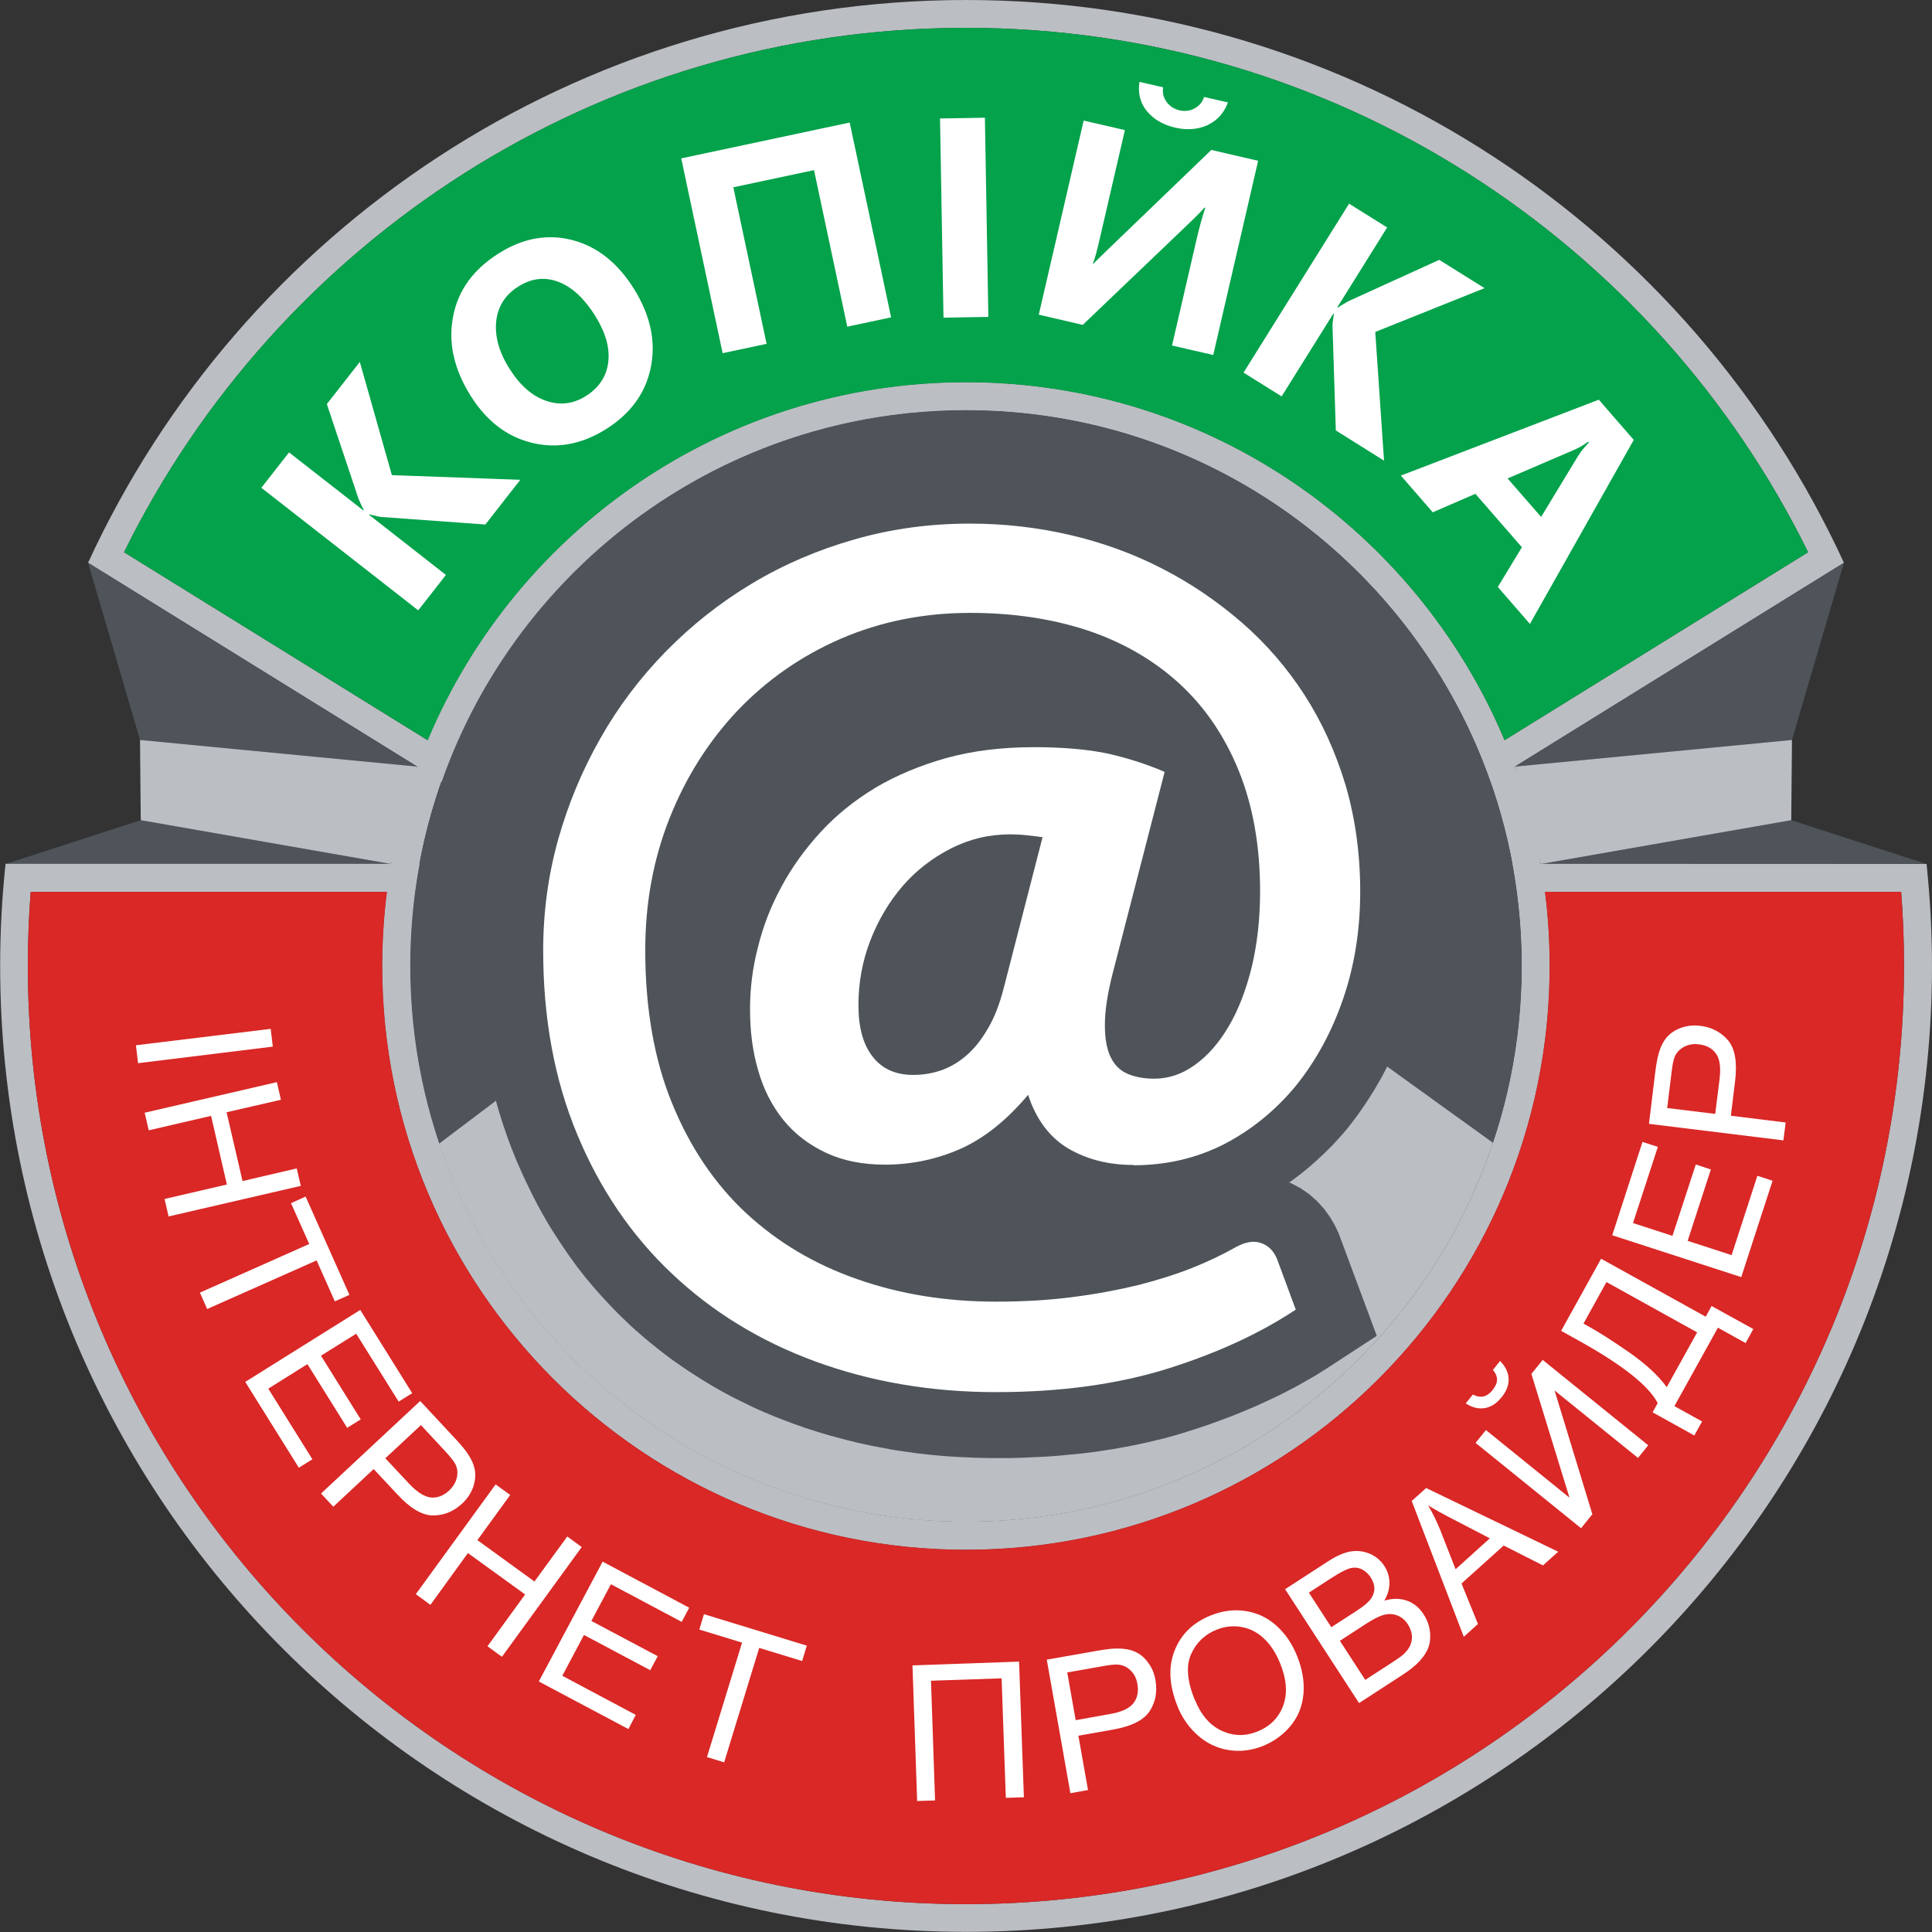
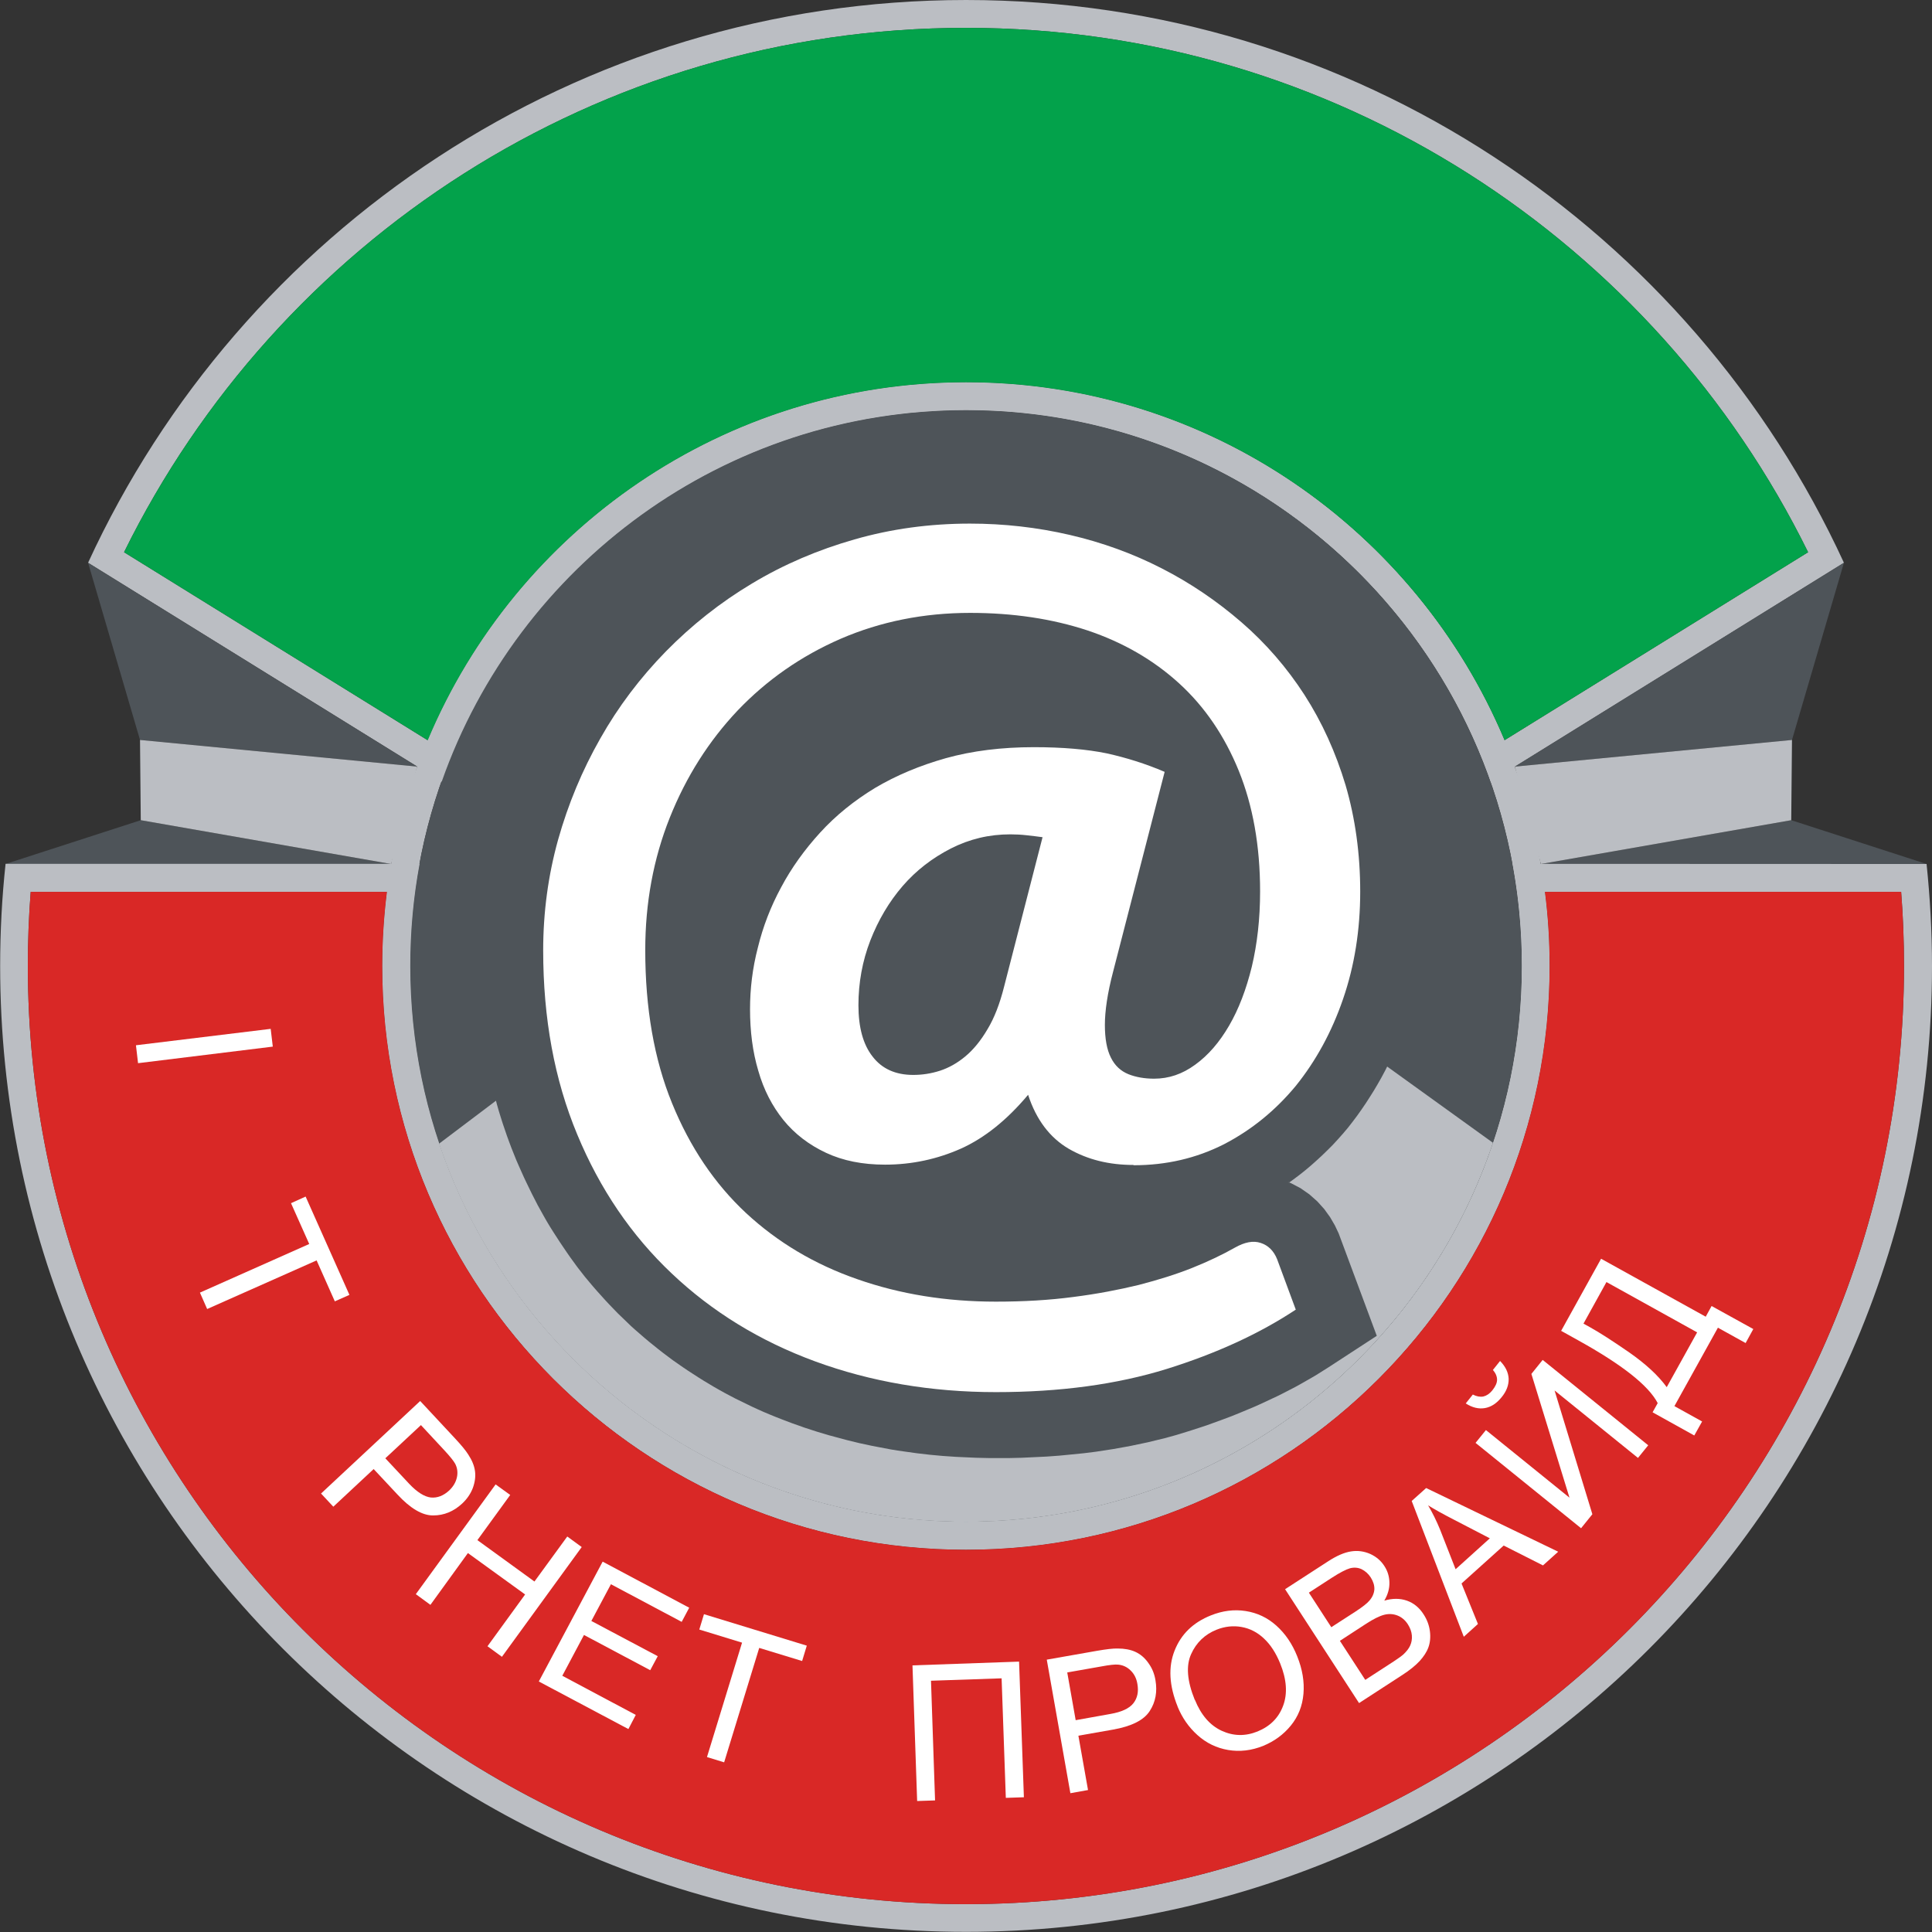
<svg xmlns="http://www.w3.org/2000/svg" xml:space="preserve" width="57.503mm" height="57.503mm" style="shape-rendering:geometricPrecision; text-rendering:geometricPrecision; image-rendering:optimizeQuality; fill-rule:evenodd; clip-rule:evenodd" viewBox="0 0 12.833 12.833">
  <rect x="0" y="0" width="12.833" height="12.833" fill="#333333" stroke="none" />
  <defs>
    <style type="text/css">
   
    .fil3 {fill:#03A24B}
    .fil1 {fill:#4E5459}
    .fil0 {fill:#BBBEC3}
    .fil4 {fill:#D92826}
    .fil2 {fill:white;fill-rule:nonzero}
   
  </style>
  </defs>
  <g id="Слой_x0020_1">
    <g id="_215574904">
      <path id="_215576272" class="fil0" d="M6.416 2.539c2.141,0 3.877,1.736 3.877,3.877 0,2.141 -1.736,3.877 -3.877,3.877 -2.141,0 -3.877,-1.736 -3.877,-3.877 0,-2.141 1.736,-3.877 3.877,-3.877zm0 0.185c2.039,0 3.692,1.653 3.692,3.692 0,2.039 -1.653,3.692 -3.692,3.692 -2.039,0 -3.692,-1.653 -3.692,-3.692 0,-2.039 1.653,-3.692 3.692,-3.692z" />
      <path id="_215576296" class="fil1" d="M6.416 2.724c2.039,0 3.692,1.653 3.692,3.692 0,2.039 -1.653,3.692 -3.692,3.692 -2.039,0 -3.692,-1.653 -3.692,-3.692 0,-2.039 1.653,-3.692 3.692,-3.692z" />
      <path id="_215576488" class="fil0" d="M2.917 7.598c0.493,1.459 1.873,2.51 3.499,2.51 1.628,0 3.01,-1.054 3.501,-2.517l-0.941 -0.678 -2.273 2.317 -2.844 -2.345 -0.943 0.712z" />
      <g>
        <path id="_215575456" class="fil1" d="M6.048 4.646l0.038 -0.012 0.039 -0.012 0.04 -0.011 0.042 -0.011 0.042 -0.01 0.042 -0.01 0.043 -0.009 0.043 -0.008 0.043 -0.007 0.044 -0.007 0.044 -0.006 0.044 -0.005 0.044 -0.004 0.045 -0.004 0.045 -0.003 0.027 -0.001 -0.007 -0.001 -0.021 -0.002 -0.021 -0.002 -0.021 -0.002 -0.021 -0.002 -0.022 -0.001 -0.021 -0.001 -0.022 -0.001 -0.022 -0.001 -0.022 -0.001 -0.022 -0 -0.022 -0 -0.023 -8.92668e-005 -0.024 0 -0.024 0 -0.023 0.001 -0.023 0.001 -0.023 0.001 -0.023 0.001 -0.022 0.002 -0.023 0.002 -0.023 0.002 -0.022 0.003 -0.022 0.003 -0.022 0.003 -0.022 0.003 -0.021 0.004 -0.021 0.004 -0.022 0.004 -0.021 0.004 -0.021 0.005 -0.021 0.005 -0.021 0.005 -0.021 0.005 -0.02 0.006 -0.02 0.006 -0.02 0.006 -0.02 0.007 -0.02 0.007 -0.02 0.007 -0.02 0.007 -0.02 0.007 -0.02 0.008 -0.019 0.008 -0.018 0.007 -0.04 0.018 -0.039 0.019 -0.038 0.019 -0.037 0.02 -0.036 0.021 -0.035 0.022 -0.035 0.022 -0.034 0.023 -0.033 0.024 -0.033 0.025 -0.032 0.025 -0.031 0.026 -0.031 0.027 -0.03 0.028 -0.029 0.029 -0.028 0.029 -0.028 0.03 -0.027 0.031 -0.027 0.032 -0.026 0.032 -0.025 0.033 -0.024 0.034 -0.024 0.035 -0.023 0.035 -0.022 0.036 -0.021 0.037 -0.021 0.038 -0.02 0.038 -0.019 0.039 -0.019 0.04 -0.018 0.041 -0.001 0.003 0.012 -0.019 0.019 -0.029 0.02 -0.029 0.02 -0.028 0.021 -0.028 0.021 -0.028 0.022 -0.028 0.022 -0.027 0.022 -0.027 0.023 -0.027 0.023 -0.026 0.024 -0.027 0.025 -0.027 0.026 -0.027 0.027 -0.026 0.027 -0.026 0.027 -0.025 0.028 -0.025 0.028 -0.024 0.029 -0.024 0.029 -0.023 0.029 -0.023 0.03 -0.022 0.03 -0.022 0.031 -0.021 0.031 -0.021 0.031 -0.02 0.034 -0.021 0.035 -0.02 0.033 -0.019 0.034 -0.018 0.035 -0.018 0.035 -0.017 0.035 -0.017 0.036 -0.016 0.036 -0.015 0.036 -0.015 0.037 -0.015 0.037 -0.014 0.037 -0.013 0.038 -0.013zm1.845 1.637l-0.03 0.116 0.005 -0.018 0.006 -0.02 0.006 -0.021 0.005 -0.022 0.005 -0.022 0.003 -0.013zm-1.765 1.875l0.011 0.002 0.024 0.005 0.024 0.004 0.024 0.004 0.024 0.004 0.024 0.004 0.025 0.003 0.025 0.003 0.025 0.003 0.025 0.003 0.025 0.002 0.025 0.002 0.025 0.002 0.026 0.002 0.026 0.001 0.026 0.001 0.026 0.001 0.026 0.001 0.027 0 0.027 0 0.031 -0 0.031 -0 0.031 -0.001 0.03 -0.001 0.03 -0.001 0.03 -0.001 0.029 -0.001 0.029 -0.002 0.028 -0.002 0.028 -0.002 0.028 -0.002 0.027 -0.002 0.027 -0.003 0.026 -0.003 0.026 -0.003 0.027 -0.004 0.027 -0.004 0.026 -0.004 0.026 -0.004 0.025 -0.004 0.025 -0.004 0.025 -0.004 0.018 -0.003 -0.01 -0.002 -0.042 -0.01 -0.041 -0.011 -0.041 -0.012 -0.04 -0.014 -0.04 -0.015 -0.039 -0.017 -0.039 -0.018 -0.038 -0.019 -0.04 -0.022 -0.041 -0.026 -0.04 -0.028 -0.039 -0.03 -0 -0 -0.021 0.013 -0.041 0.025 -0.041 0.023 -0.042 0.022 -0.043 0.021 -0.042 0.018 -0.041 0.016 -0.041 0.015 -0.041 0.014 -0.042 0.013 -0.042 0.012 -0.043 0.011 -0.043 0.01 -0.043 0.009 -0.043 0.007 -0.018 0.003zm2.43 -0.306l0.017 0.007 0.063 0.033 0.059 0.041 0.053 0.047 0.046 0.051 0.039 0.054 0.032 0.055 0.025 0.053 0.253 0.68 -0.319 0.208 -0.027 0.017 -0.027 0.017 -0.027 0.017 -0.027 0.016 -0.028 0.016 -0.028 0.016 -0.028 0.016 -0.029 0.016 -0.029 0.015 -0.029 0.015 -0.029 0.015 -0.03 0.015 -0.03 0.014 -0.03 0.014 -0.03 0.014 -0.03 0.014 -0.031 0.014 -0.031 0.013 -0.031 0.013 -0.031 0.013 -0.032 0.013 -0.032 0.013 -0.032 0.012 -0.032 0.012 -0.033 0.012 -0.033 0.012 -0.033 0.012 -0.033 0.011 -0.034 0.011 -0.034 0.011 -0.035 0.011 -0.036 0.011 -0.036 0.011 -0.036 0.01 -0.037 0.01 -0.037 0.009 -0.037 0.009 -0.037 0.009 -0.038 0.008 -0.038 0.008 -0.038 0.008 -0.038 0.007 -0.039 0.007 -0.039 0.007 -0.039 0.006 -0.039 0.006 -0.039 0.006 -0.04 0.005 -0.04 0.005 -0.04 0.004 -0.04 0.004 -0.041 0.004 -0.041 0.004 -0.041 0.003 -0.041 0.003 -0.041 0.002 -0.042 0.002 -0.042 0.002 -0.042 0.002 -0.042 0.001 -0.043 0.001 -0.043 0 -0.043 0 -0.045 -0 -0.044 -0.001 -0.044 -0.001 -0.044 -0.002 -0.044 -0.002 -0.044 -0.002 -0.044 -0.003 -0.044 -0.003 -0.044 -0.004 -0.043 -0.004 -0.043 -0.005 -0.043 -0.005 -0.043 -0.006 -0.043 -0.006 -0.042 -0.006 -0.043 -0.007 -0.042 -0.008 -0.042 -0.008 -0.042 -0.008 -0.042 -0.009 -0.042 -0.009 -0.041 -0.01 -0.041 -0.01 -0.041 -0.011 -0.041 -0.011 -0.041 -0.011 -0.04 -0.012 -0.04 -0.012 -0.04 -0.013 -0.04 -0.013 -0.039 -0.014 -0.04 -0.014 -0.04 -0.015 -0.039 -0.015 -0.038 -0.015 -0.039 -0.016 -0.038 -0.016 -0.038 -0.017 -0.037 -0.017 -0.037 -0.018 -0.037 -0.018 -0.037 -0.018 -0.036 -0.019 -0.036 -0.019 -0.036 -0.02 -0.035 -0.02 -0.035 -0.021 -0.035 -0.021 -0.035 -0.022 -0.034 -0.022 -0.034 -0.022 -0.034 -0.023 -0.033 -0.023 -0.033 -0.023 -0.032 -0.024 -0.032 -0.024 -0.032 -0.025 -0.031 -0.025 -0.031 -0.025 -0.031 -0.026 -0.03 -0.026 -0.03 -0.026 -0.03 -0.027 -0.029 -0.028 -0.029 -0.028 -0.029 -0.028 -0.028 -0.029 -0.028 -0.029 -0.028 -0.03 -0.027 -0.03 -0.027 -0.03 -0.027 -0.031 -0.026 -0.031 -0.026 -0.031 -0.025 -0.032 -0.025 -0.032 -0.024 -0.033 -0.024 -0.033 -0.023 -0.033 -0.023 -0.034 -0.023 -0.034 -0.022 -0.034 -0.022 -0.034 -0.022 -0.035 -0.021 -0.035 -0.02 -0.035 -0.02 -0.036 -0.02 -0.036 -0.019 -0.037 -0.019 -0.037 -0.018 -0.037 -0.018 -0.037 -0.018 -0.038 -0.017 -0.038 -0.017 -0.038 -0.017 -0.039 -0.016 -0.04 -0.016 -0.04 -0.015 -0.04 -0.015 -0.041 -0.014 -0.041 -0.014 -0.041 -0.013 -0.041 -0.013 -0.042 -0.012 -0.042 -0.011 -0.042 -0.011 -0.042 -0.01 -0.043 -0.01 -0.043 -0.009 -0.043 -0.009 -0.043 -0.008 -0.044 -0.008 -0.044 -0.007 -0.044 -0.007 -0.044 -0.006 -0.044 -0.006 -0.045 -0.005 -0.045 -0.005 -0.045 -0.004 -0.045 -0.004 -0.046 -0.003 -0.045 -0.003 -0.046 -0.002 -0.046 -0.002 -0.046 -0.001 -0.046 -0.001 -0.047 -0 -0.047 0 -0.028 0 -0.027 0.001 -0.027 0.001 -0.027 0.001 -0.027 0.001 -0.027 0.001 -0.027 0.002 -0.027 0.002 -0.027 0.002 -0.027 0.002 -0.027 0.003 -0.027 0.003 -0.027 0.003 -0.027 0.003 -0.027 0.003 -0.027 0.004 -0.027 0.004 -0.026 0.004 -0.027 0.004 -0.027 0.005 -0.026 0.005 -0.026 0.005 -0.026 0.005 -0.026 0.006 -0.026 0.006 -0.026 0.006 -0.026 0.006 -0.026 0.007 -0.026 0.007 -0.026 0.007 -0.026 0.007 -0.027 0.014 -0.05 0.015 -0.05 0.016 -0.05 0.017 -0.05 0.018 -0.05 0.018 -0.049 0.019 -0.049 0.02 -0.048 0.021 -0.048 0.021 -0.048 0.022 -0.047 0.023 -0.047 0.023 -0.047 0.024 -0.046 0.025 -0.046 0.025 -0.045 0.026 -0.045 0.027 -0.045 0.028 -0.045 0.028 -0.044 0.029 -0.044 0.03 -0.043 0.031 -0.043 0.031 -0.042 0.032 -0.042 0.033 -0.041 0.033 -0.041 0.034 -0.04 0.035 -0.04 0.035 -0.039 0.036 -0.039 0.037 -0.039 0.038 -0.038 0.038 -0.037 0.038 -0.036 0.039 -0.035 0.039 -0.035 0.04 -0.034 0.04 -0.034 0.041 -0.033 0.041 -0.032 0.042 -0.032 0.043 -0.031 0.043 -0.03 0.044 -0.03 0.044 -0.029 0.045 -0.028 0.045 -0.028 0.046 -0.027 0.047 -0.026 0.047 -0.026 0.048 -0.025 0.048 -0.024 0.048 -0.023 0.049 -0.022 0.049 -0.022 0.049 -0.021 0.05 -0.02 0.05 -0.019 0.051 -0.018 0.051 -0.018 0.051 -0.017 0.052 -0.016 0.05 -0.015 0.027 -0.008 0.027 -0.007 0.027 -0.007 0.027 -0.007 0.027 -0.007 0.027 -0.006 0.028 -0.006 0.027 -0.006 0.027 -0.006 0.027 -0.005 0.028 -0.005 0.027 -0.005 0.028 -0.005 0.028 -0.004 0.028 -0.004 0.027 -0.004 0.028 -0.004 0.028 -0.003 0.028 -0.003 0.028 -0.003 0.028 -0.003 0.028 -0.002 0.028 -0.002 0.028 -0.002 0.028 -0.002 0.028 -0.001 0.028 -0.001 0.029 -0.001 0.028 -0.001 0.029 -0.001 0.029 -0 0.029 -8.92668e-005 0.048 0 0.048 0.001 0.048 0.002 0.048 0.002 0.048 0.003 0.048 0.004 0.048 0.004 0.048 0.005 0.047 0.006 0.048 0.006 0.048 0.007 0.047 0.008 0.047 0.008 0.047 0.009 0.047 0.01 0.047 0.01 0.047 0.011 0.047 0.012 0.046 0.013 0.046 0.013 0.046 0.014 0.045 0.015 0.045 0.015 0.045 0.016 0.044 0.016 0.044 0.017 0.044 0.018 0.043 0.018 0.043 0.019 0.043 0.02 0.043 0.021 0.041 0.021 0.042 0.021 0.042 0.023 0.041 0.023 0.041 0.024 0.04 0.024 0.04 0.025 0.04 0.026 0.039 0.026 0.038 0.026 0.038 0.027 0.038 0.028 0.037 0.028 0.037 0.029 0.036 0.029 0.036 0.03 0.035 0.03 0.036 0.031 0.036 0.033 0.035 0.033 0.034 0.034 0.034 0.034 0.033 0.035 0.032 0.035 0.032 0.036 0.031 0.036 0.03 0.037 0.03 0.038 0.029 0.038 0.028 0.038 0.028 0.039 0.027 0.039 0.027 0.04 0.026 0.041 0.025 0.042 0.025 0.042 0.024 0.043 0.023 0.043 0.022 0.043 0.021 0.044 0.021 0.044 0.02 0.045 0.019 0.046 0.018 0.046 0.018 0.046 0.017 0.047 0.016 0.047 0.015 0.047 0.015 0.049 0.014 0.05 0.013 0.05 0.012 0.05 0.011 0.051 0.01 0.051 0.009 0.051 0.009 0.052 0.008 0.052 0.007 0.052 0.006 0.053 0.005 0.053 0.004 0.053 0.003 0.053 0.002 0.054 0.001 0.054 0 0.054 -0 0.055 -0.002 0.056 -0.003 0.055 -0.004 0.055 -0.005 0.055 -0.006 0.055 -0.007 0.054 -0.008 0.054 -0.009 0.053 -0.01 0.053 -0.011 0.053 -0.013 0.053 -0.014 0.052 -0.015 0.052 -0.016 0.051 -0.017 0.05 -0.017 0.049 -0.018 0.049 -0.019 0.048 -0.02 0.048 -0.021 0.047 -0.022 0.046 -0.023 0.046 -0.024 0.045 -0.025 0.044 -0.026 0.044 -0.027 0.043 -0.027 0.042 -0.028 0.041 -0.029 0.041 -0.03 0.04 -0.032 0.041 -0.033 0.039 -0.033 0.037 -0.034 0.037 -0.035 0.035 -0.036 0.035 -0.037 0.034 -0.037 0.033 -0.038 0.032 -0.039 0.031 -0.04 0.03 -0.029 0.021zm-2.343 -1.313l0.004 -0.011 0.004 -0.012 0.004 -0.013 0.004 -0.014 0.004 -0.014 0.004 -0.015 0.005 -0.018 0.061 -0.237 -0.005 0.006 -0.009 0.013 -0.009 0.013 -0.009 0.014 -0.009 0.014 -0.009 0.014 -0.008 0.014 -0.008 0.015 -0.008 0.015 -0.008 0.016 -0.008 0.016 -0.007 0.017 -0.007 0.017 -0.007 0.017 -0.006 0.016 -0.006 0.016 -0.005 0.016 -0.005 0.016 -0.004 0.017 -0.004 0.017 -0.004 0.017 -0.003 0.017 -0.003 0.017 -0.003 0.017 -0.002 0.017 -0.002 0.017 -0.001 0.017 -0.001 0.018 -0.001 0.018 -6.69501e-005 0.006 0.005 -0.005 0.007 -0.009 0.008 -0.011 0.008 -0.012 0.011 -0.019 0.005 -0.008 0.003 -0.005 0.003 -0.005 0.003 -0.007 0.004 -0.008 0.004 -0.008 0.004 -0.009 0.004 -0.01 0.004 -0.011z" />
      </g>
      <path id="_215575840" class="fil2" d="M7.529 7.738c-0.162,0 -0.305,-0.035 -0.431,-0.108 -0.124,-0.073 -0.215,-0.192 -0.269,-0.358 -0.14,0.167 -0.288,0.286 -0.445,0.357 -0.157,0.07 -0.326,0.107 -0.505,0.107 -0.15,0 -0.28,-0.026 -0.393,-0.079 -0.113,-0.053 -0.207,-0.125 -0.282,-0.217 -0.075,-0.093 -0.131,-0.201 -0.167,-0.327 -0.038,-0.127 -0.055,-0.263 -0.055,-0.41 0,-0.134 0.016,-0.271 0.052,-0.409 0.034,-0.139 0.085,-0.272 0.155,-0.401 0.068,-0.128 0.155,-0.249 0.259,-0.363 0.104,-0.114 0.226,-0.212 0.364,-0.296 0.14,-0.083 0.297,-0.149 0.471,-0.198 0.176,-0.049 0.371,-0.073 0.584,-0.073 0.191,0 0.352,0.014 0.484,0.041 0.131,0.029 0.259,0.069 0.385,0.123l-0.342 1.326c-0.038,0.144 -0.055,0.263 -0.055,0.355 0,0.091 0.013,0.164 0.04,0.217 0.026,0.053 0.065,0.089 0.116,0.11 0.05,0.02 0.108,0.03 0.171,0.03 0.097,0 0.187,-0.03 0.273,-0.093 0.087,-0.063 0.161,-0.149 0.225,-0.259 0.064,-0.11 0.114,-0.241 0.151,-0.392 0.036,-0.152 0.055,-0.318 0.055,-0.5 0,-0.303 -0.048,-0.57 -0.142,-0.802 -0.094,-0.231 -0.226,-0.425 -0.396,-0.58 -0.17,-0.155 -0.372,-0.272 -0.607,-0.351 -0.236,-0.078 -0.496,-0.117 -0.781,-0.117 -0.309,0 -0.596,0.058 -0.86,0.172 -0.264,0.115 -0.491,0.274 -0.684,0.476 -0.191,0.202 -0.342,0.439 -0.451,0.712 -0.109,0.273 -0.163,0.567 -0.163,0.88 0,0.386 0.059,0.726 0.178,1.017 0.119,0.292 0.283,0.535 0.491,0.729 0.209,0.194 0.455,0.341 0.74,0.44 0.285,0.1 0.592,0.149 0.92,0.149 0.185,0 0.356,-0.01 0.514,-0.031 0.158,-0.02 0.303,-0.048 0.435,-0.08 0.131,-0.034 0.25,-0.071 0.357,-0.114 0.107,-0.043 0.201,-0.088 0.282,-0.134 0.064,-0.036 0.121,-0.048 0.171,-0.031 0.05,0.016 0.087,0.053 0.109,0.108l0.124 0.335c-0.24,0.159 -0.527,0.291 -0.857,0.394 -0.332,0.103 -0.71,0.154 -1.135,0.154 -0.431,0 -0.832,-0.069 -1.2,-0.204 -0.368,-0.135 -0.686,-0.331 -0.953,-0.584 -0.268,-0.253 -0.478,-0.562 -0.628,-0.924 -0.151,-0.362 -0.226,-0.77 -0.226,-1.222 0,-0.252 0.033,-0.498 0.099,-0.735 0.067,-0.238 0.16,-0.461 0.28,-0.672 0.119,-0.211 0.265,-0.404 0.436,-0.579 0.171,-0.174 0.361,-0.325 0.572,-0.451 0.211,-0.127 0.439,-0.224 0.681,-0.293 0.244,-0.07 0.499,-0.105 0.767,-0.105 0.225,0 0.446,0.025 0.662,0.075 0.216,0.05 0.42,0.124 0.611,0.222 0.192,0.098 0.368,0.218 0.53,0.358 0.162,0.14 0.302,0.302 0.419,0.483 0.117,0.182 0.207,0.381 0.273,0.6 0.064,0.219 0.097,0.455 0.097,0.707 0,0.254 -0.038,0.493 -0.114,0.713 -0.075,0.219 -0.181,0.412 -0.314,0.577 -0.135,0.163 -0.293,0.292 -0.476,0.387 -0.185,0.094 -0.385,0.14 -0.601,0.14zm-1.462 -0.598c0.059,0 0.118,-0.009 0.177,-0.028 0.058,-0.019 0.114,-0.05 0.168,-0.095 0.054,-0.045 0.103,-0.105 0.147,-0.18 0.045,-0.074 0.082,-0.169 0.111,-0.285l0.255 -0.991c-0.035,-0.005 -0.07,-0.009 -0.106,-0.013 -0.035,-0.004 -0.072,-0.006 -0.108,-0.006 -0.141,0 -0.271,0.031 -0.395,0.094 -0.123,0.063 -0.23,0.145 -0.32,0.249 -0.09,0.104 -0.162,0.226 -0.215,0.362 -0.053,0.137 -0.079,0.281 -0.079,0.43 0,0.147 0.031,0.261 0.094,0.341 0.062,0.081 0.152,0.122 0.27,0.122z" />
      <path id="_215575768" class="fil0" d="M9.993 4.917l2.017 -1.249c-1.016,-2.063 -3.139,-3.483 -5.593,-3.483 -2.454,0 -4.577,1.42 -5.593,3.483l2.017 1.249 8.92668e-005 0c0.586,-1.397 1.967,-2.378 3.576,-2.378 1.61,0 2.99,0.981 3.577,2.378l0 -0zm-9.408 -1.179c1.015,-2.206 3.245,-3.738 5.832,-3.738 2.587,0 4.816,1.532 5.831,3.738l0.001 0 -0 0 -0.02 0.012 -2.166 1.342 0 2.23167e-005 -0.161 0.1c-0.505,-1.437 -1.874,-2.468 -3.484,-2.468 -1.61,0 -2.979,1.031 -3.484,2.468l-0 -6.69501e-005 -0.088 -0.054 -0.073 -0.045 -2.187 -1.354 0 -8.92668e-005z" />
      <path id="_215575984" class="fil3" d="M9.993 4.917l2.017 -1.249c-1.016,-2.063 -3.139,-3.483 -5.593,-3.483 -2.454,0 -4.577,1.42 -5.593,3.483l2.017 1.249 8.92668e-005 0c0.586,-1.397 1.967,-2.378 3.576,-2.378 1.61,0 2.99,0.981 3.577,2.378l0 -0z" />
      <polygon id="_215575648" class="fil1" points="10.062,5.092 11.903,4.915 12.248,3.738 " />
      <polygon id="_215575576" class="fil1" points="10.235,5.739 12.797,5.739 11.898,5.448 " />
      <polygon id="_215575600" class="fil0" points="11.903,4.915 11.898,5.448 10.235,5.739 10.062,5.092 " />
      <polygon id="_215575864" class="fil1" points="2.771,5.092 0.93,4.915 0.585,3.738 " />
      <polygon id="_215575672" class="fil1" points="2.598,5.739 0.036,5.739 0.935,5.448 " />
      <polygon id="_215574616" class="fil0" points="0.93,4.915 0.935,5.448 2.598,5.739 2.771,5.092 " />
      <path id="_215575216" class="fil0" d="M12.797 5.739c0.023,0.223 0.036,0.449 0.036,0.677 0,3.543 -2.873,6.416 -6.416,6.416 -3.543,0 -6.416,-2.873 -6.416,-6.416 0,-0.229 0.012,-0.455 0.036,-0.678l-0 -0 0 0 0 -2.23167e-005 0.186 0 2.564 -0 -0 0 0 0c-0.041,0.22 -0.062,0.446 -0.062,0.678 0,2.039 1.653,3.692 3.692,3.692 2.039,0 3.692,-1.653 3.692,-3.692 0,-0.232 -0.021,-0.458 -0.062,-0.678l0 0 -0 -0 2.75 0.001zm-12.593 0.185c-0.013,0.163 -0.019,0.327 -0.019,0.493 0,3.441 2.79,6.231 6.231,6.231 3.441,0 6.231,-2.79 6.231,-6.231 0,-0.166 -0.006,-0.33 -0.019,-0.493l-2.366 0 -0 -0c0.021,0.161 0.031,0.326 0.031,0.493 0,2.141 -1.736,3.877 -3.877,3.877 -2.141,0 -3.877,-1.736 -3.877,-3.877 0,-0.167 0.011,-0.331 0.031,-0.493l-0 8.92668e-005 -2.366 0z" />
      <path id="_215575168" class="fil4" d="M0.204 5.924c-0.013,0.163 -0.019,0.327 -0.019,0.493 0,3.441 2.79,6.231 6.231,6.231 3.441,0 6.231,-2.79 6.231,-6.231 0,-0.166 -0.006,-0.33 -0.019,-0.493l-2.366 0 -0 -0c0.021,0.161 0.031,0.326 0.031,0.493 0,2.141 -1.736,3.877 -3.877,3.877 -2.141,0 -3.877,-1.736 -3.877,-3.877 0,-0.167 0.011,-0.331 0.031,-0.493l-0 8.92668e-005 -2.366 0z" />
      <polygon id="_215575048" class="fil2" points="0.903,6.943 1.798,6.834 1.812,6.952 0.917,7.062 " />
-       <polygon id="_215575048" class="fil2" points="0.961,7.391 1.839,7.188 1.866,7.305 1.505,7.388 1.611,7.845 1.971,7.761 1.998,7.877 1.12,8.08 1.093,7.964 1.507,7.868 1.402,7.412 0.988,7.508 " />
      <polygon id="_215575048" class="fil2" points="1.328,8.586 2.054,8.263 1.933,7.992 2.03,7.948 2.321,8.601 2.224,8.644 2.103,8.372 1.376,8.695 " />
-       <polygon id="_215575048" class="fil2" points="1.629,9.179 2.393,8.701 2.738,9.254 2.648,9.31 2.366,8.859 2.132,9.005 2.396,9.428 2.306,9.484 2.042,9.061 1.782,9.224 2.075,9.693 1.985,9.749 " />
      <path id="_215575048" class="fil2" d="M2.132 9.921l0.659 -0.615 0.232 0.249c0.041,0.044 0.07,0.079 0.087,0.106 0.025,0.038 0.04,0.074 0.045,0.11 0.005,0.036 0,0.073 -0.014,0.112 -0.015,0.039 -0.038,0.073 -0.071,0.104 -0.056,0.052 -0.12,0.079 -0.192,0.079 -0.072,0.001 -0.152,-0.046 -0.238,-0.139l-0.158 -0.169 -0.268 0.25 -0.081 -0.087zm0.427 -0.235l0.159 0.17c0.053,0.056 0.101,0.086 0.144,0.091 0.043,0.004 0.084,-0.012 0.122,-0.047 0.027,-0.026 0.044,-0.055 0.051,-0.087 0.007,-0.032 0.003,-0.063 -0.012,-0.091 -0.01,-0.018 -0.033,-0.047 -0.07,-0.087l-0.157 -0.169 -0.236 0.22z" />
      <polygon id="_215575048" class="fil2" points="2.762,10.589 3.292,9.86 3.389,9.93 3.171,10.23 3.55,10.505 3.768,10.206 3.864,10.276 3.334,11.005 3.238,10.935 3.488,10.591 3.108,10.316 2.859,10.66 " />
      <polygon id="_215575048" class="fil2" points="3.579,11.169 4.003,10.373 4.578,10.679 4.528,10.773 4.058,10.523 3.928,10.767 4.369,11.001 4.319,11.094 3.879,10.86 3.735,11.131 4.223,11.391 4.174,11.485 " />
      <polygon id="_215575048" class="fil2" points="4.696,11.671 4.929,10.911 4.645,10.824 4.676,10.722 5.359,10.931 5.328,11.033 5.043,10.946 4.81,11.706 " />
      <polygon id="_215575048" class="fil2" points="6.061,11.062 6.769,11.037 6.801,11.938 6.681,11.942 6.653,11.148 6.184,11.164 6.211,11.959 6.092,11.963 " />
      <path id="_215575048" class="fil2" d="M7.11 11.912l-0.157 -0.888 0.335 -0.059c0.059,-0.01 0.105,-0.016 0.136,-0.015 0.045,-0 0.084,0.007 0.117,0.022 0.033,0.015 0.062,0.039 0.086,0.073 0.025,0.034 0.041,0.072 0.048,0.116 0.013,0.076 0.001,0.144 -0.038,0.204 -0.039,0.061 -0.121,0.102 -0.246,0.124l-0.228 0.04 0.064 0.361 -0.117 0.021zm0.035 -0.486l0.229 -0.041c0.076,-0.013 0.127,-0.037 0.154,-0.071 0.027,-0.034 0.036,-0.077 0.027,-0.128 -0.006,-0.037 -0.021,-0.067 -0.045,-0.09 -0.023,-0.023 -0.051,-0.036 -0.083,-0.039 -0.021,-0.002 -0.058,0.002 -0.111,0.012l-0.227 0.04 0.056 0.317z" />
      <path id="_215575048" class="fil2" d="M7.822 11.335c-0.056,-0.139 -0.063,-0.262 -0.02,-0.371 0.043,-0.109 0.123,-0.187 0.241,-0.234 0.077,-0.031 0.154,-0.041 0.231,-0.029 0.077,0.012 0.145,0.044 0.204,0.097 0.059,0.053 0.106,0.121 0.139,0.205 0.034,0.085 0.048,0.168 0.041,0.248 -0.007,0.081 -0.035,0.151 -0.084,0.211 -0.049,0.06 -0.11,0.104 -0.182,0.134 -0.079,0.032 -0.157,0.041 -0.234,0.028 -0.077,-0.013 -0.145,-0.046 -0.204,-0.099 -0.059,-0.053 -0.102,-0.116 -0.132,-0.189zm0.115 -0.044c0.041,0.101 0.1,0.169 0.177,0.205 0.078,0.036 0.157,0.038 0.239,0.005 0.083,-0.034 0.14,-0.09 0.17,-0.171 0.03,-0.08 0.024,-0.174 -0.02,-0.282 -0.028,-0.068 -0.063,-0.123 -0.107,-0.164 -0.043,-0.041 -0.093,-0.067 -0.149,-0.077 -0.055,-0.01 -0.111,-0.004 -0.166,0.018 -0.078,0.031 -0.135,0.086 -0.169,0.162 -0.035,0.077 -0.027,0.178 0.024,0.304z" />
      <path id="_215575048" class="fil2" d="M9.027 11.312l-0.491 -0.756 0.284 -0.184c0.058,-0.038 0.109,-0.06 0.154,-0.067 0.045,-0.007 0.087,-0.001 0.128,0.017 0.041,0.019 0.072,0.046 0.094,0.081 0.021,0.032 0.032,0.068 0.033,0.108 0.001,0.04 -0.01,0.08 -0.034,0.121 0.054,-0.016 0.104,-0.016 0.15,0 0.046,0.016 0.083,0.047 0.111,0.091 0.023,0.035 0.037,0.073 0.042,0.113 0.005,0.04 0.001,0.076 -0.01,0.106 -0.011,0.031 -0.031,0.061 -0.058,0.091 -0.028,0.03 -0.066,0.061 -0.114,0.092l-0.288 0.187zm-0.185 -0.503l0.164 -0.106c0.044,-0.029 0.074,-0.052 0.09,-0.071 0.021,-0.024 0.031,-0.049 0.033,-0.075 0.001,-0.026 -0.007,-0.052 -0.024,-0.079 -0.016,-0.025 -0.037,-0.043 -0.061,-0.055 -0.024,-0.011 -0.05,-0.013 -0.077,-0.006 -0.027,0.008 -0.068,0.029 -0.122,0.064l-0.151 0.098 0.148 0.228zm0.227 0.349l0.188 -0.122c0.032,-0.021 0.054,-0.037 0.066,-0.048 0.02,-0.019 0.035,-0.038 0.044,-0.058 0.009,-0.02 0.013,-0.042 0.011,-0.067 -0.002,-0.025 -0.011,-0.049 -0.026,-0.073 -0.018,-0.028 -0.041,-0.048 -0.069,-0.059 -0.028,-0.011 -0.058,-0.013 -0.089,-0.005 -0.031,0.008 -0.071,0.028 -0.119,0.059l-0.175 0.114 0.169 0.26z" />
      <path id="_215575048" class="fil2" d="M9.723 10.872l-0.346 -0.902 0.096 -0.086 0.877 0.423 -0.101 0.091 -0.261 -0.132 -0.28 0.252 0.109 0.269 -0.094 0.085zm-0.054 -0.449l0.227 -0.205 -0.237 -0.123c-0.072,-0.037 -0.13,-0.069 -0.173,-0.096 0.03,0.051 0.056,0.104 0.079,0.16l0.103 0.263z" />
      <path id="_215575048" class="fil2" d="M9.802 9.583l0.068 -0.084 0.555 0.449 -0.253 -0.822 0.075 -0.093 0.701 0.567 -0.068 0.084 -0.554 -0.448 0.251 0.822 -0.075 0.093 -0.701 -0.567zm0.115 -0.484l0.047 -0.059c0.036,0.037 0.055,0.076 0.057,0.118 0.001,0.042 -0.014,0.083 -0.047,0.123 -0.033,0.041 -0.07,0.065 -0.111,0.072 -0.041,0.007 -0.084,-0.003 -0.127,-0.031l0.047 -0.059c0.025,0.013 0.049,0.017 0.07,0.013 0.021,-0.005 0.041,-0.018 0.059,-0.04 0.021,-0.026 0.032,-0.05 0.032,-0.071 0,-0.022 -0.009,-0.044 -0.028,-0.066z" />
      <path id="_215575048" class="fil2" d="M10.369 8.841l0.266 -0.48 0.695 0.385 0.039 -0.071 0.277 0.153 -0.051 0.093 -0.184 -0.102 -0.289 0.521 0.184 0.102 -0.052 0.093 -0.277 -0.154 0.034 -0.061c-0.061,-0.117 -0.236,-0.255 -0.528,-0.417l-0.115 -0.064zm0.301 -0.324l-0.152 0.275 0.04 0.022c0.067,0.037 0.155,0.094 0.265,0.17 0.11,0.077 0.192,0.153 0.248,0.23l0.202 -0.364 -0.602 -0.334z" />
-       <polygon id="_215575048" class="fil2" points="11.566,8.483 10.709,8.205 10.91,7.585 11.012,7.618 10.847,8.124 11.109,8.209 11.264,7.735 11.364,7.768 11.21,8.242 11.502,8.337 11.673,7.81 11.774,7.843 " />
-       <path id="_215575048" class="fil2" d="M11.848 7.575l-0.895 -0.11 0.041 -0.338c0.007,-0.059 0.016,-0.104 0.025,-0.135 0.013,-0.043 0.031,-0.078 0.055,-0.105 0.024,-0.027 0.056,-0.047 0.095,-0.061 0.039,-0.013 0.081,-0.018 0.125,-0.012 0.076,0.009 0.138,0.042 0.184,0.096 0.047,0.055 0.062,0.146 0.047,0.272l-0.028 0.229 0.364 0.045 -0.015 0.118zm-0.455 -0.176l0.029 -0.231c0.009,-0.077 0.002,-0.133 -0.023,-0.168 -0.024,-0.036 -0.063,-0.057 -0.114,-0.063 -0.037,-0.005 -0.071,0.001 -0.1,0.017 -0.029,0.016 -0.05,0.038 -0.062,0.068 -0.008,0.019 -0.015,0.056 -0.021,0.109l-0.028 0.229 0.32 0.039z" />
-       <path id="_215574952" class="fil2" d="M8.157 0.678c-0.025,0.071 -0.07,0.121 -0.134,0.152 -0.064,0.03 -0.136,0.036 -0.217,0.018 -0.081,-0.019 -0.144,-0.056 -0.189,-0.111 -0.044,-0.055 -0.06,-0.12 -0.048,-0.193l0.157 0.036c-0.006,0.036 0.002,0.068 0.023,0.097 0.021,0.029 0.05,0.047 0.086,0.056 0.035,0.008 0.069,0.004 0.1,-0.013 0.031,-0.017 0.052,-0.042 0.063,-0.076l0.157 0.036zm-4.701 2.509l-0.232 0.297 -0.69 -0.05c-0.013,-0.001 -0.04,-0.007 -0.079,-0.017l-0.003 0.003 0.51 0.399 -0.184 0.235 -1.042 -0.814 0.184 -0.235 0.493 0.385 0.003 -0.003c-0.009,-0.017 -0.021,-0.041 -0.035,-0.075l-0.21 -0.628 0.219 -0.28 0.213 0.752 0.854 0.031zm0.567 -0.335c-0.161,0.1 -0.324,0.13 -0.491,0.089 -0.167,-0.041 -0.302,-0.146 -0.407,-0.314 -0.111,-0.177 -0.149,-0.353 -0.115,-0.527 0.034,-0.174 0.136,-0.313 0.306,-0.419 0.16,-0.1 0.322,-0.129 0.487,-0.086 0.164,0.043 0.3,0.151 0.407,0.322 0.11,0.176 0.148,0.35 0.113,0.523 -0.035,0.172 -0.135,0.309 -0.3,0.412zm-0.578 -0.95c-0.089,0.055 -0.138,0.133 -0.149,0.232 -0.01,0.099 0.018,0.204 0.087,0.313 0.069,0.111 0.151,0.183 0.243,0.215 0.092,0.032 0.181,0.022 0.265,-0.031 0.087,-0.055 0.137,-0.129 0.149,-0.224 0.012,-0.095 -0.017,-0.198 -0.087,-0.31 -0.073,-0.116 -0.154,-0.191 -0.244,-0.225 -0.09,-0.034 -0.178,-0.024 -0.264,0.03zm2.474 0.206l-0.291 0.062 -0.221 -1.04 -0.536 0.114 0.221 1.04 -0.292 0.062 -0.275 -1.294 1.119 -0.238 0.275 1.294zm0.646 -0.003l-0.298 0.005 -0.023 -1.323 0.298 -0.005 0.023 1.323zm1.494 0.253l-0.274 -0.063 0.164 -0.709c0.019,-0.081 0.038,-0.15 0.057,-0.206l-0.006 -0.001c-0.018,0.022 -0.048,0.052 -0.089,0.092l-0.719 0.687 -0.292 -0.068 0.298 -1.289 0.274 0.063 -0.165 0.713c-0.02,0.088 -0.036,0.147 -0.048,0.175l0.003 0.001c0.005,-0.006 0.035,-0.036 0.091,-0.09l0.693 -0.667 0.311 0.072 -0.298 1.289zm1.133 0.701l-0.319 -0.2 -0.022 -0.692c-0.001,-0.013 0.003,-0.04 0.009,-0.081l-0.004 -0.002 -0.343 0.549 -0.253 -0.158 0.701 -1.122 0.253 0.158 -0.331 0.53 0.004 0.002c0.016,-0.011 0.039,-0.025 0.071,-0.043l0.602 -0.274 0.301 0.188 -0.726 0.291 0.058 0.852zm0.97 1.085l-0.213 -0.245 0.16 -0.264 -0.309 -0.355 -0.283 0.123 -0.212 -0.244 1.315 -0.504 0.232 0.267 -0.69 1.223zm0.075 -0.711l0.242 -0.399c0.018,-0.03 0.043,-0.061 0.075,-0.095l-0.005 -0.005c-0.031,0.023 -0.065,0.043 -0.102,0.058l-0.433 0.186 0.222 0.255z" />
    </g>
  </g>
</svg>